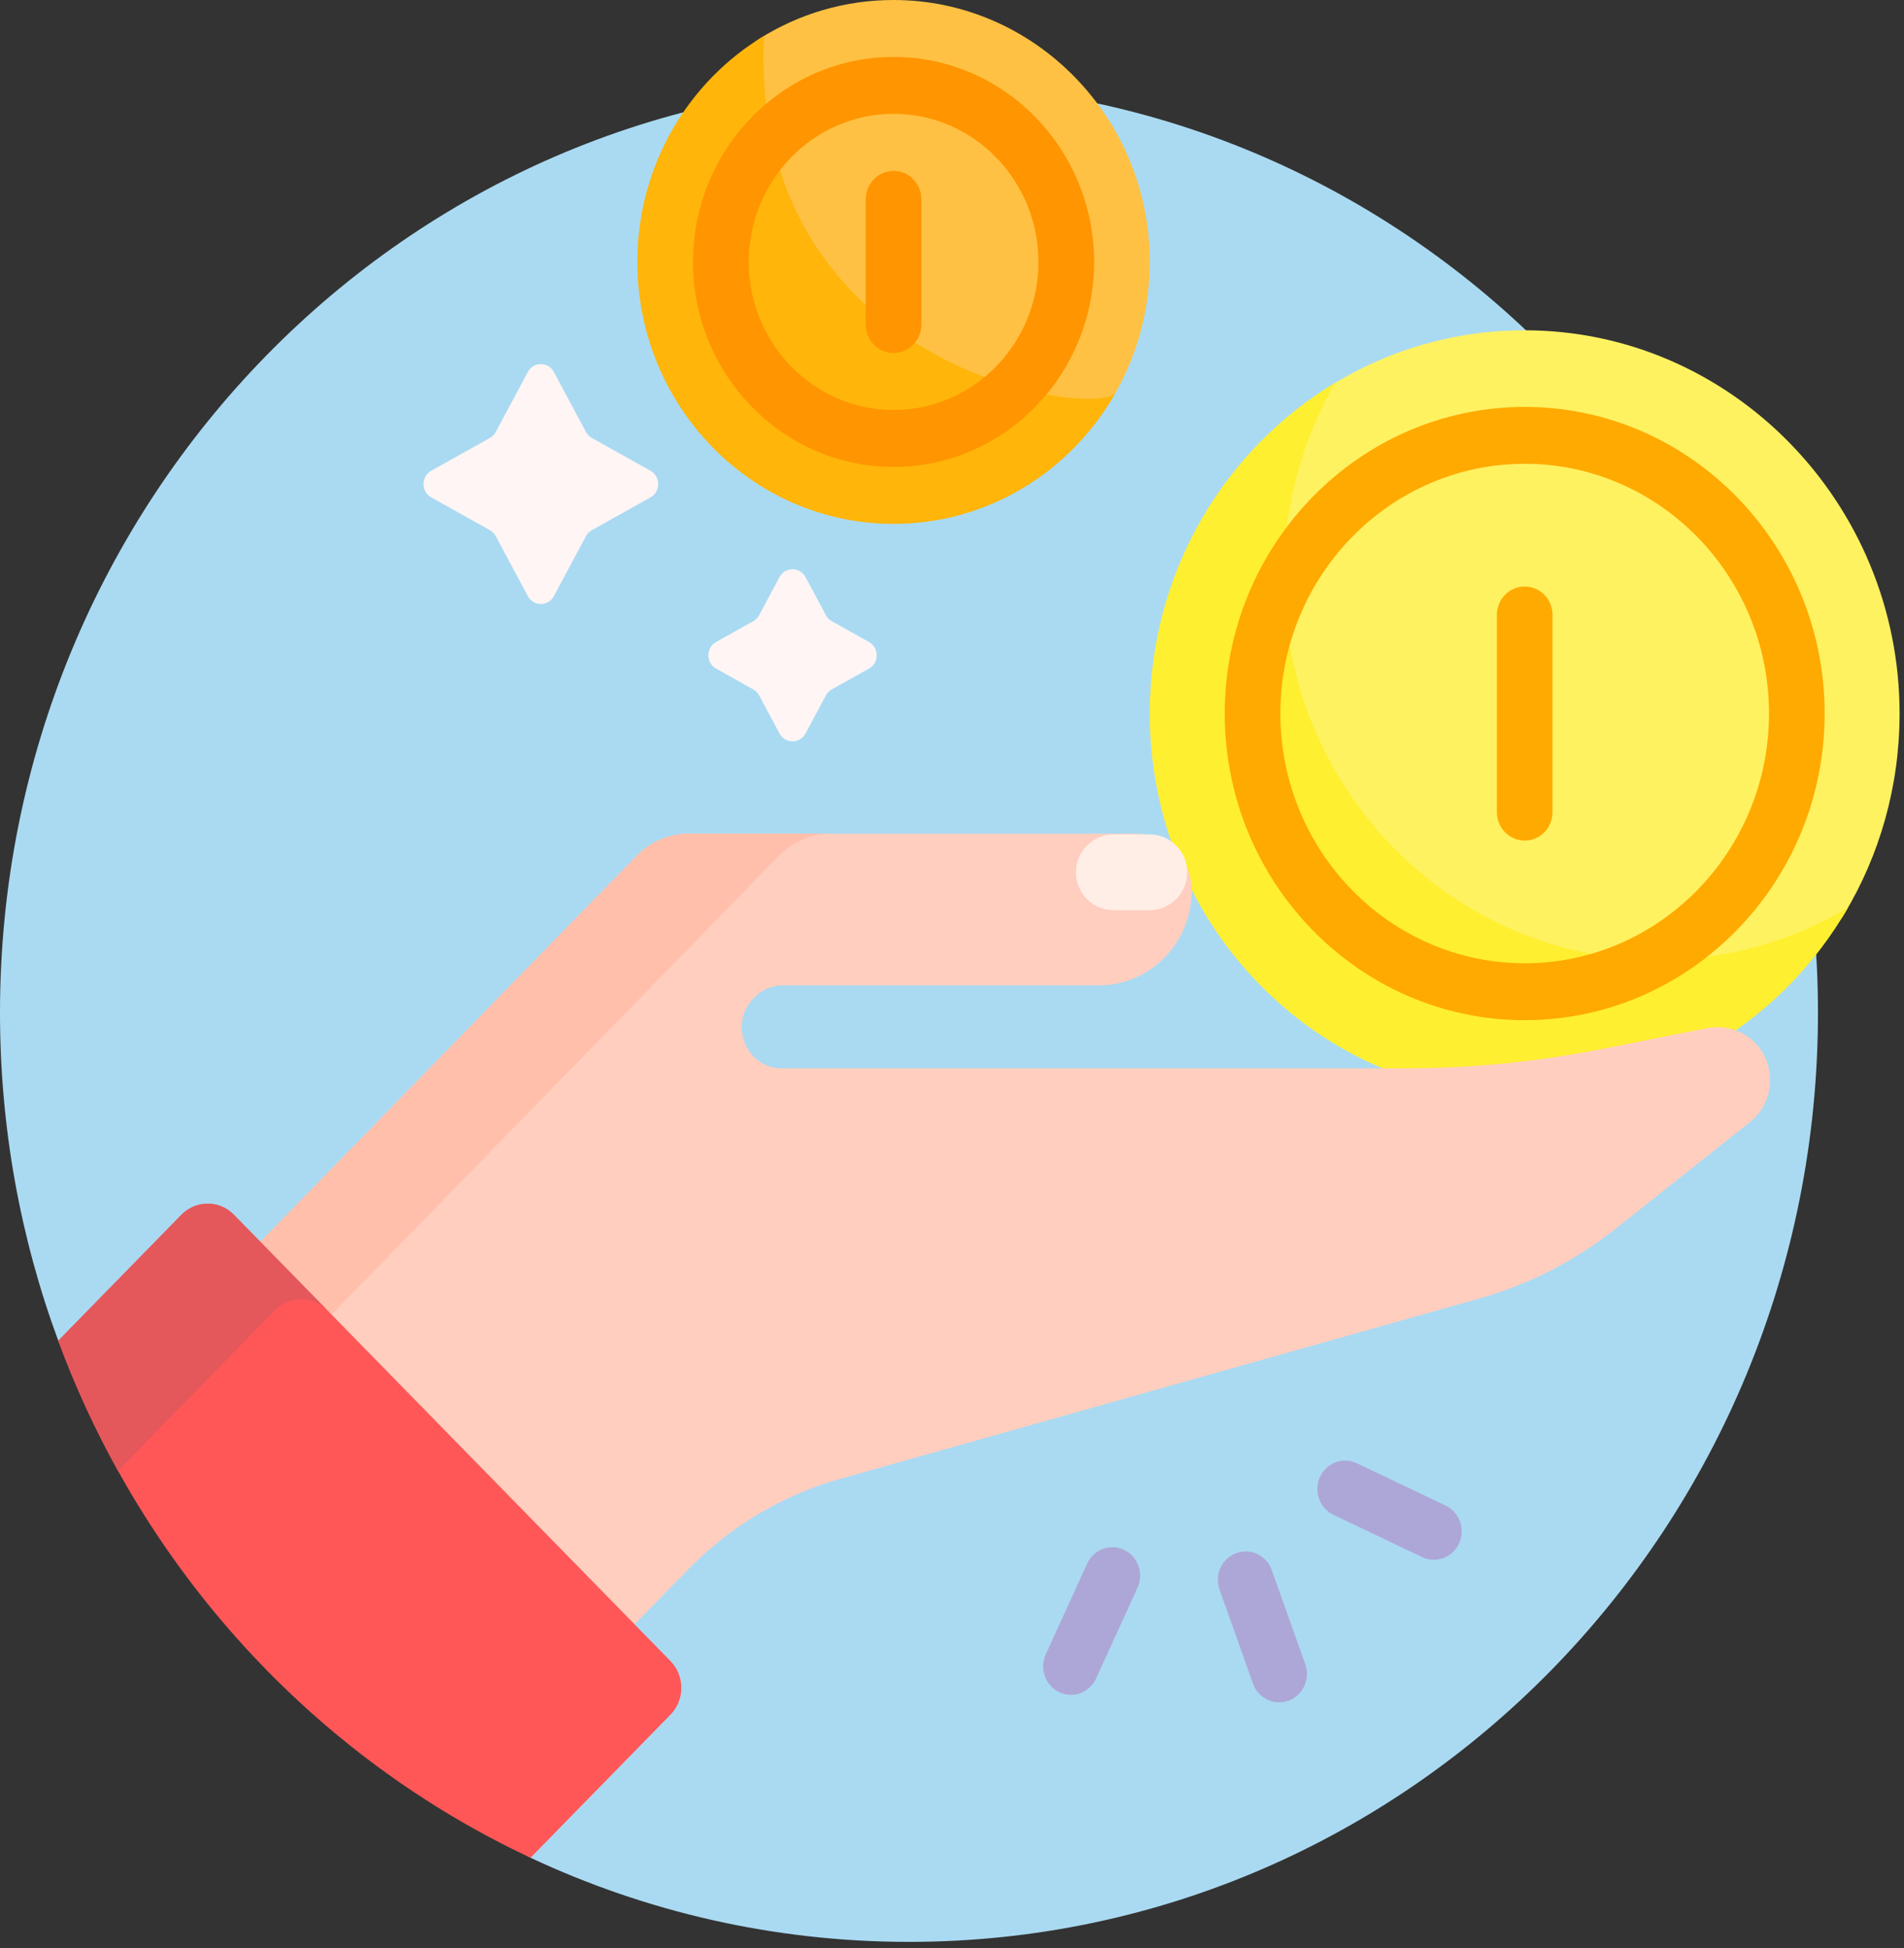
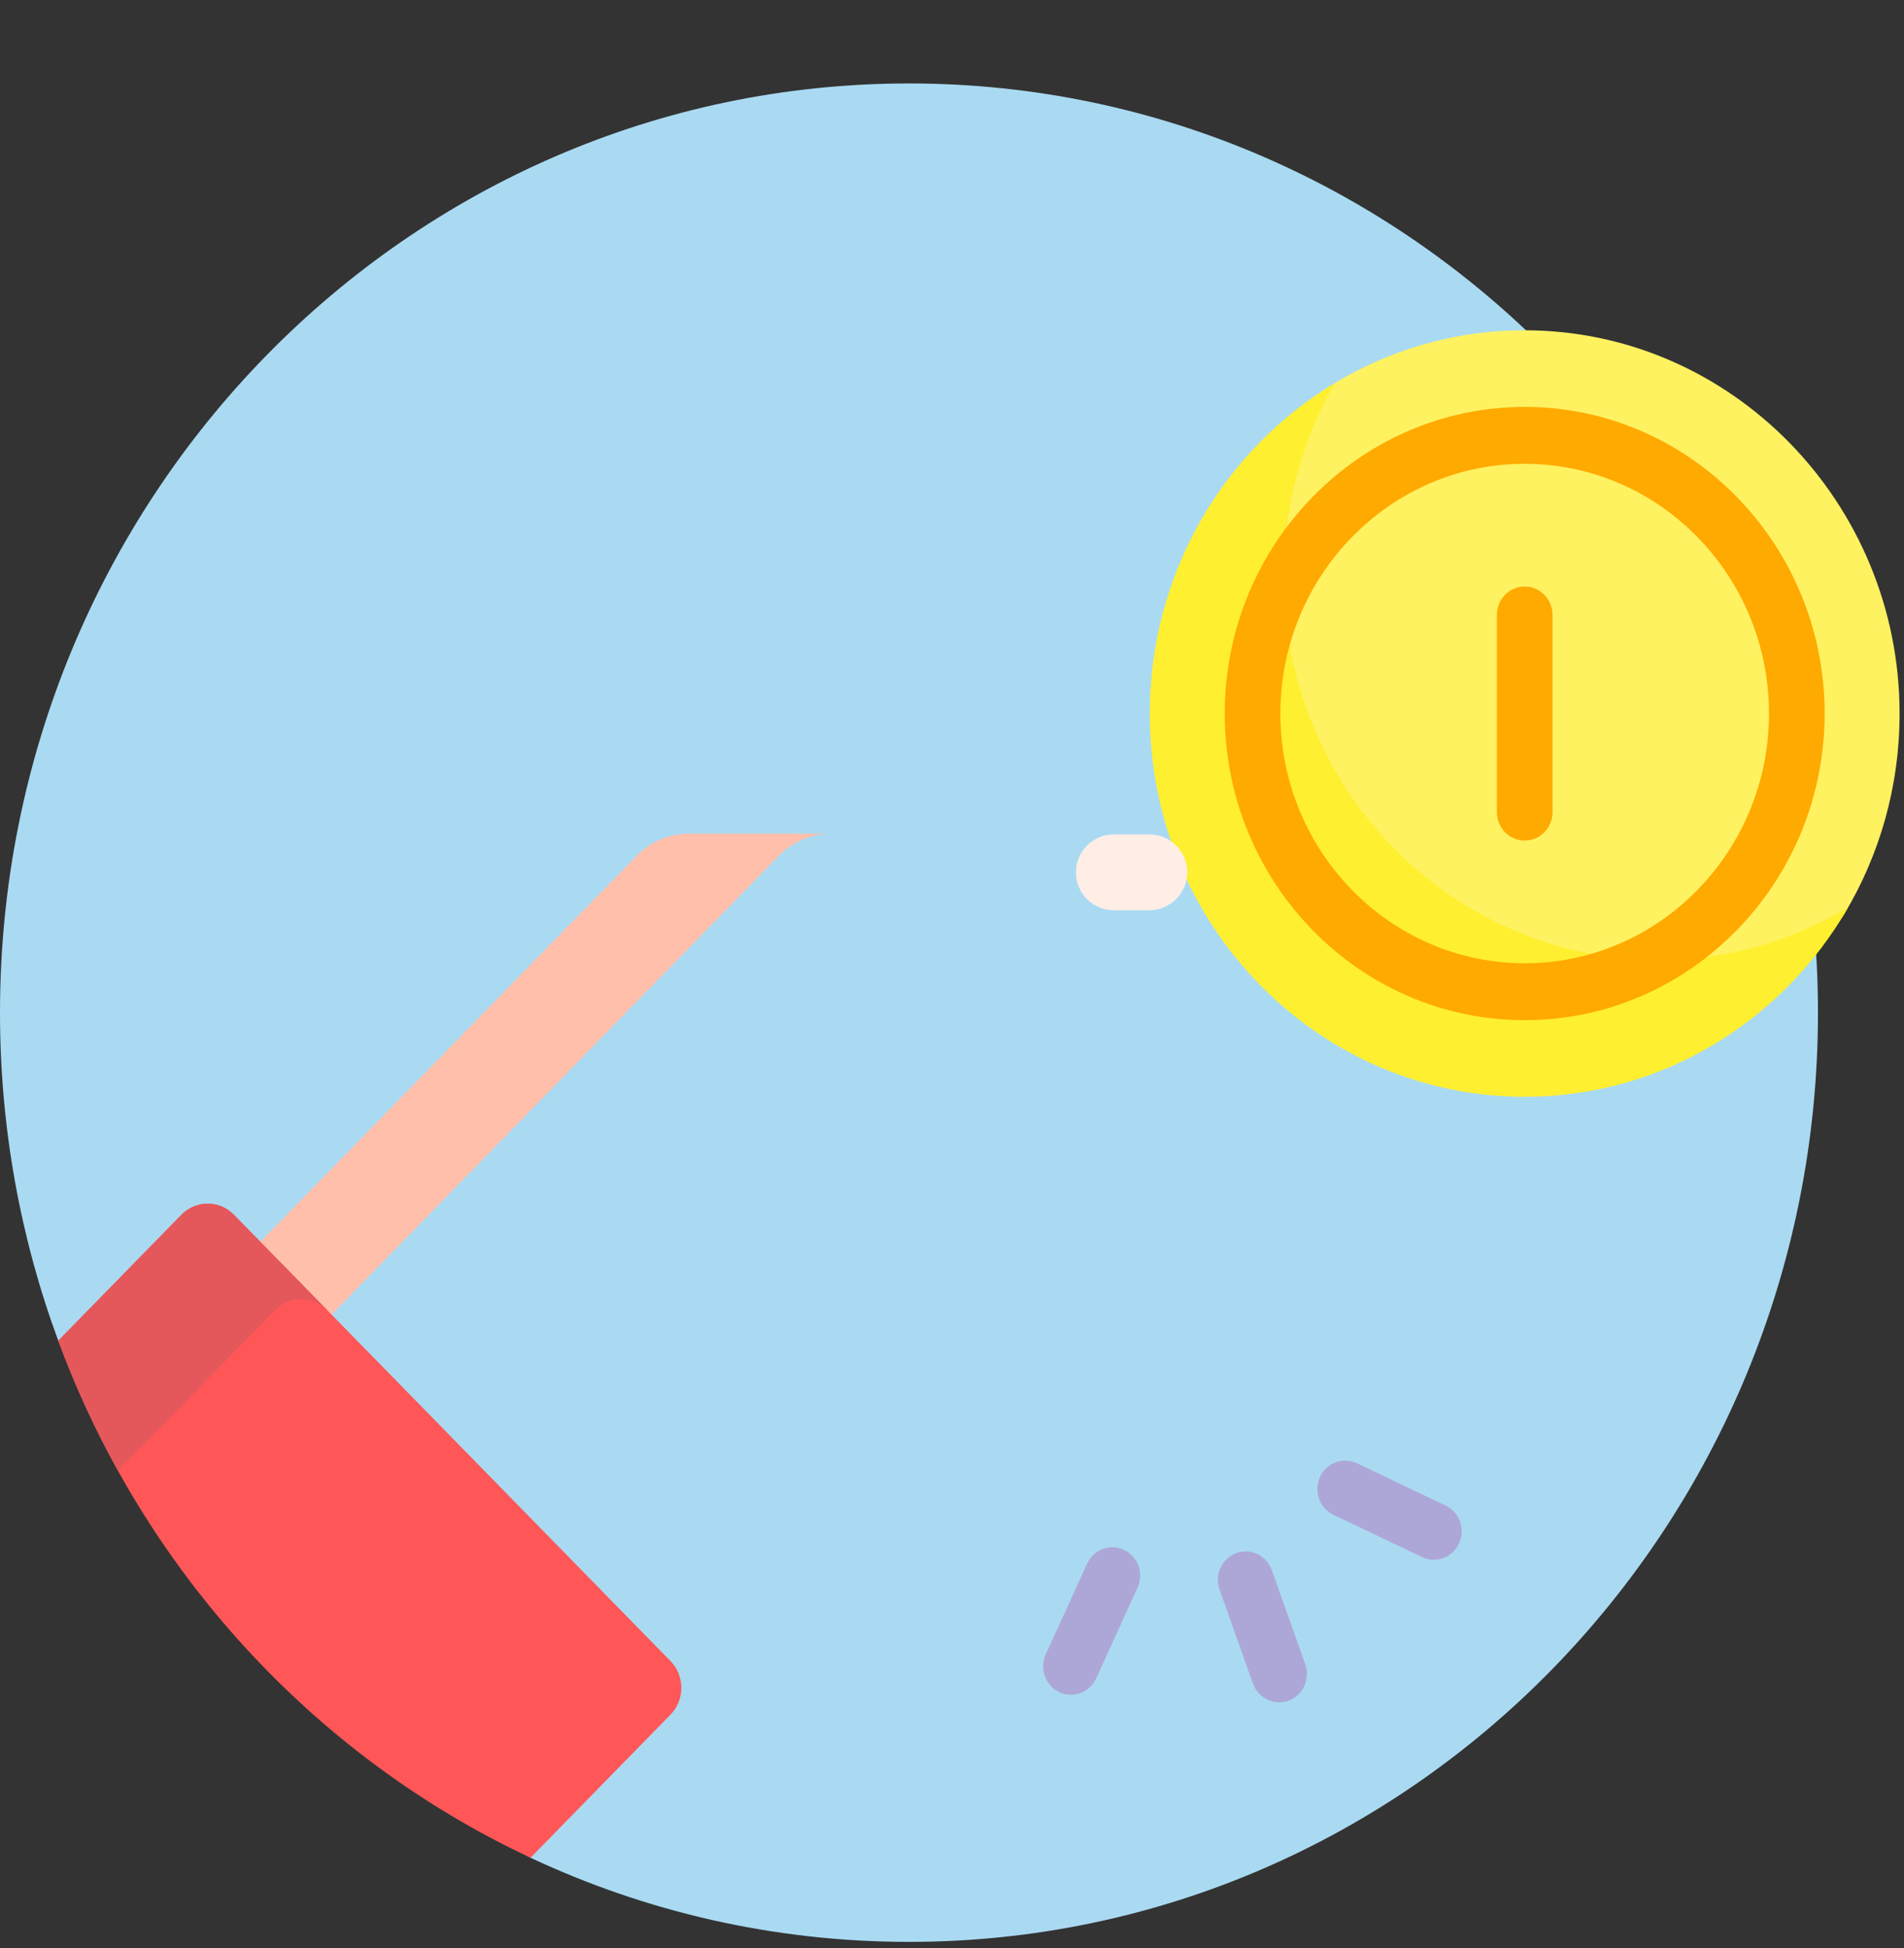
<svg xmlns="http://www.w3.org/2000/svg" width="87" height="89" viewBox="0 0 87 89" fill="none">
  <rect x="0" y="0" width="87" height="89" fill="#333333" stroke="none" />
  <path d="M83.069 46.258C83.069 69.7 64.473 88.704 41.534 88.704C35.363 88.704 29.506 87.328 24.241 84.861C23.407 84.47 24.087 82.752 23.283 82.307C15.127 77.793 8.616 70.57 4.905 61.819C4.643 61.2 2.896 61.875 2.662 61.242C0.941 56.583 0 51.532 0 46.258C0 22.815 18.596 3.812 41.534 3.812C64.473 3.812 83.069 22.815 83.069 46.258Z" fill="#AADAF2" />
  <path d="M78.842 42.781C78.842 61.917 63.662 77.431 44.937 77.431C26.211 77.431 11.031 61.917 11.031 42.781C11.031 23.644 26.211 8.131 44.937 8.131C63.662 8.131 78.842 23.644 78.842 42.781Z" fill="#AADAF2" />
  <path d="M51.363 70.797C52 71.101 52.275 71.874 51.978 72.524L50.088 76.667C49.791 77.318 49.035 77.599 48.398 77.296C47.762 76.992 47.486 76.219 47.783 75.569L49.674 71.426C49.97 70.776 50.727 70.494 51.363 70.797ZM56.484 70.947C55.824 71.192 55.483 71.938 55.724 72.612L57.254 76.908C57.494 77.582 58.223 77.93 58.883 77.685C59.543 77.439 59.883 76.694 59.643 76.019L58.113 71.724C57.873 71.049 57.143 70.701 56.484 70.947ZM62.002 66.841C61.365 66.537 60.609 66.819 60.312 67.469C60.015 68.119 60.291 68.892 60.927 69.196L64.981 71.128C65.618 71.431 66.374 71.15 66.671 70.499C66.968 69.849 66.692 69.076 66.056 68.773L62.002 66.841Z" fill="#ADA7D7" />
  <path d="M86.798 32.595C86.798 35.939 85.881 39.064 84.289 41.721C84.056 42.109 83.737 42.436 83.357 42.673C80.757 44.3 77.699 45.237 74.427 45.237C64.998 45.237 57.297 37.367 57.297 27.732C57.297 24.389 58.214 21.265 59.804 18.608C60.038 18.218 60.359 17.89 60.741 17.651C63.341 16.025 66.397 15.088 69.668 15.088C79.097 15.088 86.798 22.958 86.798 32.595Z" fill="#FFF261" />
  <path d="M84.449 41.448C81.474 46.625 75.968 50.1 69.668 50.1C60.208 50.1 52.538 42.263 52.538 32.594C52.538 26.156 55.939 20.53 61.005 17.489C59.512 20.086 58.656 23.112 58.656 26.342C58.656 36.011 66.326 43.848 75.786 43.848C78.947 43.849 81.907 42.974 84.449 41.448Z" fill="#FFEF31" />
  <path d="M69.668 18.588C62.111 18.588 55.962 24.871 55.962 32.594C55.962 40.318 62.111 46.601 69.668 46.601C77.226 46.601 83.374 40.318 83.374 32.594C83.374 24.871 77.226 18.588 69.668 18.588ZM69.668 44.002C63.513 44.002 58.505 38.885 58.505 32.594C58.505 26.304 63.513 21.186 69.668 21.186C75.824 21.186 80.831 26.304 80.831 32.594C80.831 38.885 75.823 44.002 69.668 44.002ZM70.94 28.09V37.099C70.94 37.816 70.371 38.398 69.668 38.398C68.966 38.398 68.397 37.816 68.397 37.099V28.09C68.397 27.372 68.966 26.791 69.668 26.791C70.371 26.791 70.94 27.372 70.94 28.09Z" fill="#FFAA00" />
-   <path d="M52.538 11.965C52.538 14.25 51.911 16.386 50.823 18.203C50.665 18.468 50.446 18.691 50.187 18.853C48.41 19.965 46.319 20.606 44.083 20.606C37.638 20.606 32.375 15.227 32.375 8.641C32.375 6.356 33.002 4.221 34.089 2.405C34.248 2.139 34.468 1.914 34.729 1.751C36.506 0.64 38.595 0 40.831 0C47.275 0 52.538 5.379 52.538 11.965Z" fill="#FFC143" />
-   <path d="M50.933 18.016C48.899 21.554 45.137 23.93 40.831 23.93C34.365 23.93 29.123 18.573 29.123 11.965C29.123 7.565 31.447 3.719 34.91 1.641C34.212 16.444 49.196 19.058 50.933 18.016Z" fill="#FFB509" />
-   <path d="M40.831 2.601C35.779 2.601 31.669 6.802 31.669 11.965C31.669 17.128 35.779 21.328 40.831 21.328C45.883 21.328 49.993 17.128 49.993 11.965C49.993 6.802 45.883 2.601 40.831 2.601ZM40.831 18.729C37.181 18.729 34.212 15.695 34.212 11.965C34.212 8.235 37.181 5.2 40.831 5.2C44.481 5.2 47.45 8.235 47.45 11.965C47.45 15.695 44.481 18.729 40.831 18.729ZM42.102 9.106V14.823C42.102 15.541 41.533 16.123 40.831 16.123C40.129 16.123 39.559 15.541 39.559 14.823V9.106C39.559 8.389 40.129 7.807 40.831 7.807C41.533 7.807 42.102 8.389 42.102 9.106Z" fill="#FF9500" />
-   <path d="M79.964 51.255L73.837 56.117C71.983 57.589 69.864 58.675 67.601 59.313L38.368 67.56C35.76 68.296 33.383 69.711 31.469 71.666L22.852 80.473L5.342 63.445L29.09 39.095C29.777 38.392 30.688 38.054 31.589 38.082C31.623 38.081 31.657 38.08 31.692 38.08H51.909C53.313 38.08 54.452 39.244 54.452 40.679C54.452 43.071 52.555 45.01 50.214 45.01H35.771C35.279 45.01 34.809 45.211 34.464 45.569L34.423 45.612C33.281 46.797 34.103 48.802 35.73 48.802H64.174C67.205 48.802 70.229 48.505 73.204 47.916L77.985 46.968C78.994 46.768 80.047 47.209 80.561 48.118C81.164 49.185 80.893 50.518 79.964 51.255Z" fill="#FFCEBF" />
-   <path d="M38.185 38.08C38.151 38.08 38.116 38.081 38.082 38.082C37.181 38.054 36.271 38.392 35.583 39.095L11.835 63.445H5.342L29.09 39.095C29.777 38.392 30.688 38.054 31.589 38.082C31.623 38.081 31.657 38.08 31.692 38.08H38.185Z" fill="#FFBFAB" />
+   <path d="M38.185 38.08C38.151 38.08 38.116 38.081 38.082 38.082C37.181 38.054 36.271 38.392 35.583 39.095L11.835 63.445H5.342L29.09 39.095C29.777 38.392 30.688 38.054 31.589 38.082C31.623 38.081 31.657 38.08 31.692 38.08Z" fill="#FFBFAB" />
  <path d="M52.516 41.58H50.896C49.939 41.58 49.163 40.804 49.163 39.847C49.163 38.891 49.939 38.115 50.896 38.115H52.516C53.473 38.115 54.249 38.891 54.249 39.847C54.249 40.804 53.473 41.58 52.516 41.58Z" fill="#FFEEE6" />
  <path d="M8.291 55.49C8.953 54.813 10.026 54.813 10.688 55.49L30.636 75.875C31.298 76.552 31.298 77.649 30.636 78.326L24.241 84.861C14.339 80.221 6.531 71.719 2.662 61.242L8.291 55.49Z" fill="#FF5757" />
  <path d="M14.962 59.857C14.3 59.181 13.226 59.181 12.564 59.857L6.936 65.609L5.392 67.187C4.339 65.291 3.424 63.305 2.662 61.242L8.291 55.49C8.953 54.813 10.026 54.813 10.688 55.49L14.962 59.857Z" fill="#E4585B" />
-   <path d="M29.722 22.72L27.043 24.217C26.929 24.281 26.835 24.376 26.773 24.493L25.308 27.23C25.051 27.711 24.375 27.711 24.118 27.23L22.653 24.493C22.591 24.376 22.497 24.281 22.384 24.217L19.705 22.72C19.234 22.457 19.234 21.767 19.705 21.504L22.384 20.007C22.497 19.943 22.591 19.847 22.653 19.731L24.118 16.994C24.376 16.513 25.051 16.513 25.308 16.994L26.773 19.731C26.835 19.847 26.929 19.943 27.043 20.007L29.722 21.504C30.192 21.767 30.192 22.457 29.722 22.72ZM39.705 29.326L38.006 28.376C37.892 28.313 37.799 28.217 37.737 28.101L36.808 26.364C36.55 25.884 35.875 25.884 35.618 26.364L34.689 28.101C34.626 28.217 34.533 28.313 34.419 28.376L32.72 29.326C32.25 29.589 32.25 30.279 32.72 30.542L34.419 31.491C34.533 31.555 34.626 31.651 34.689 31.767L35.618 33.503C35.875 33.984 36.55 33.984 36.808 33.503L37.737 31.767C37.799 31.651 37.892 31.555 38.006 31.491L39.705 30.542C40.176 30.279 40.176 29.589 39.705 29.326Z" fill="#FFF5F5" />
</svg>